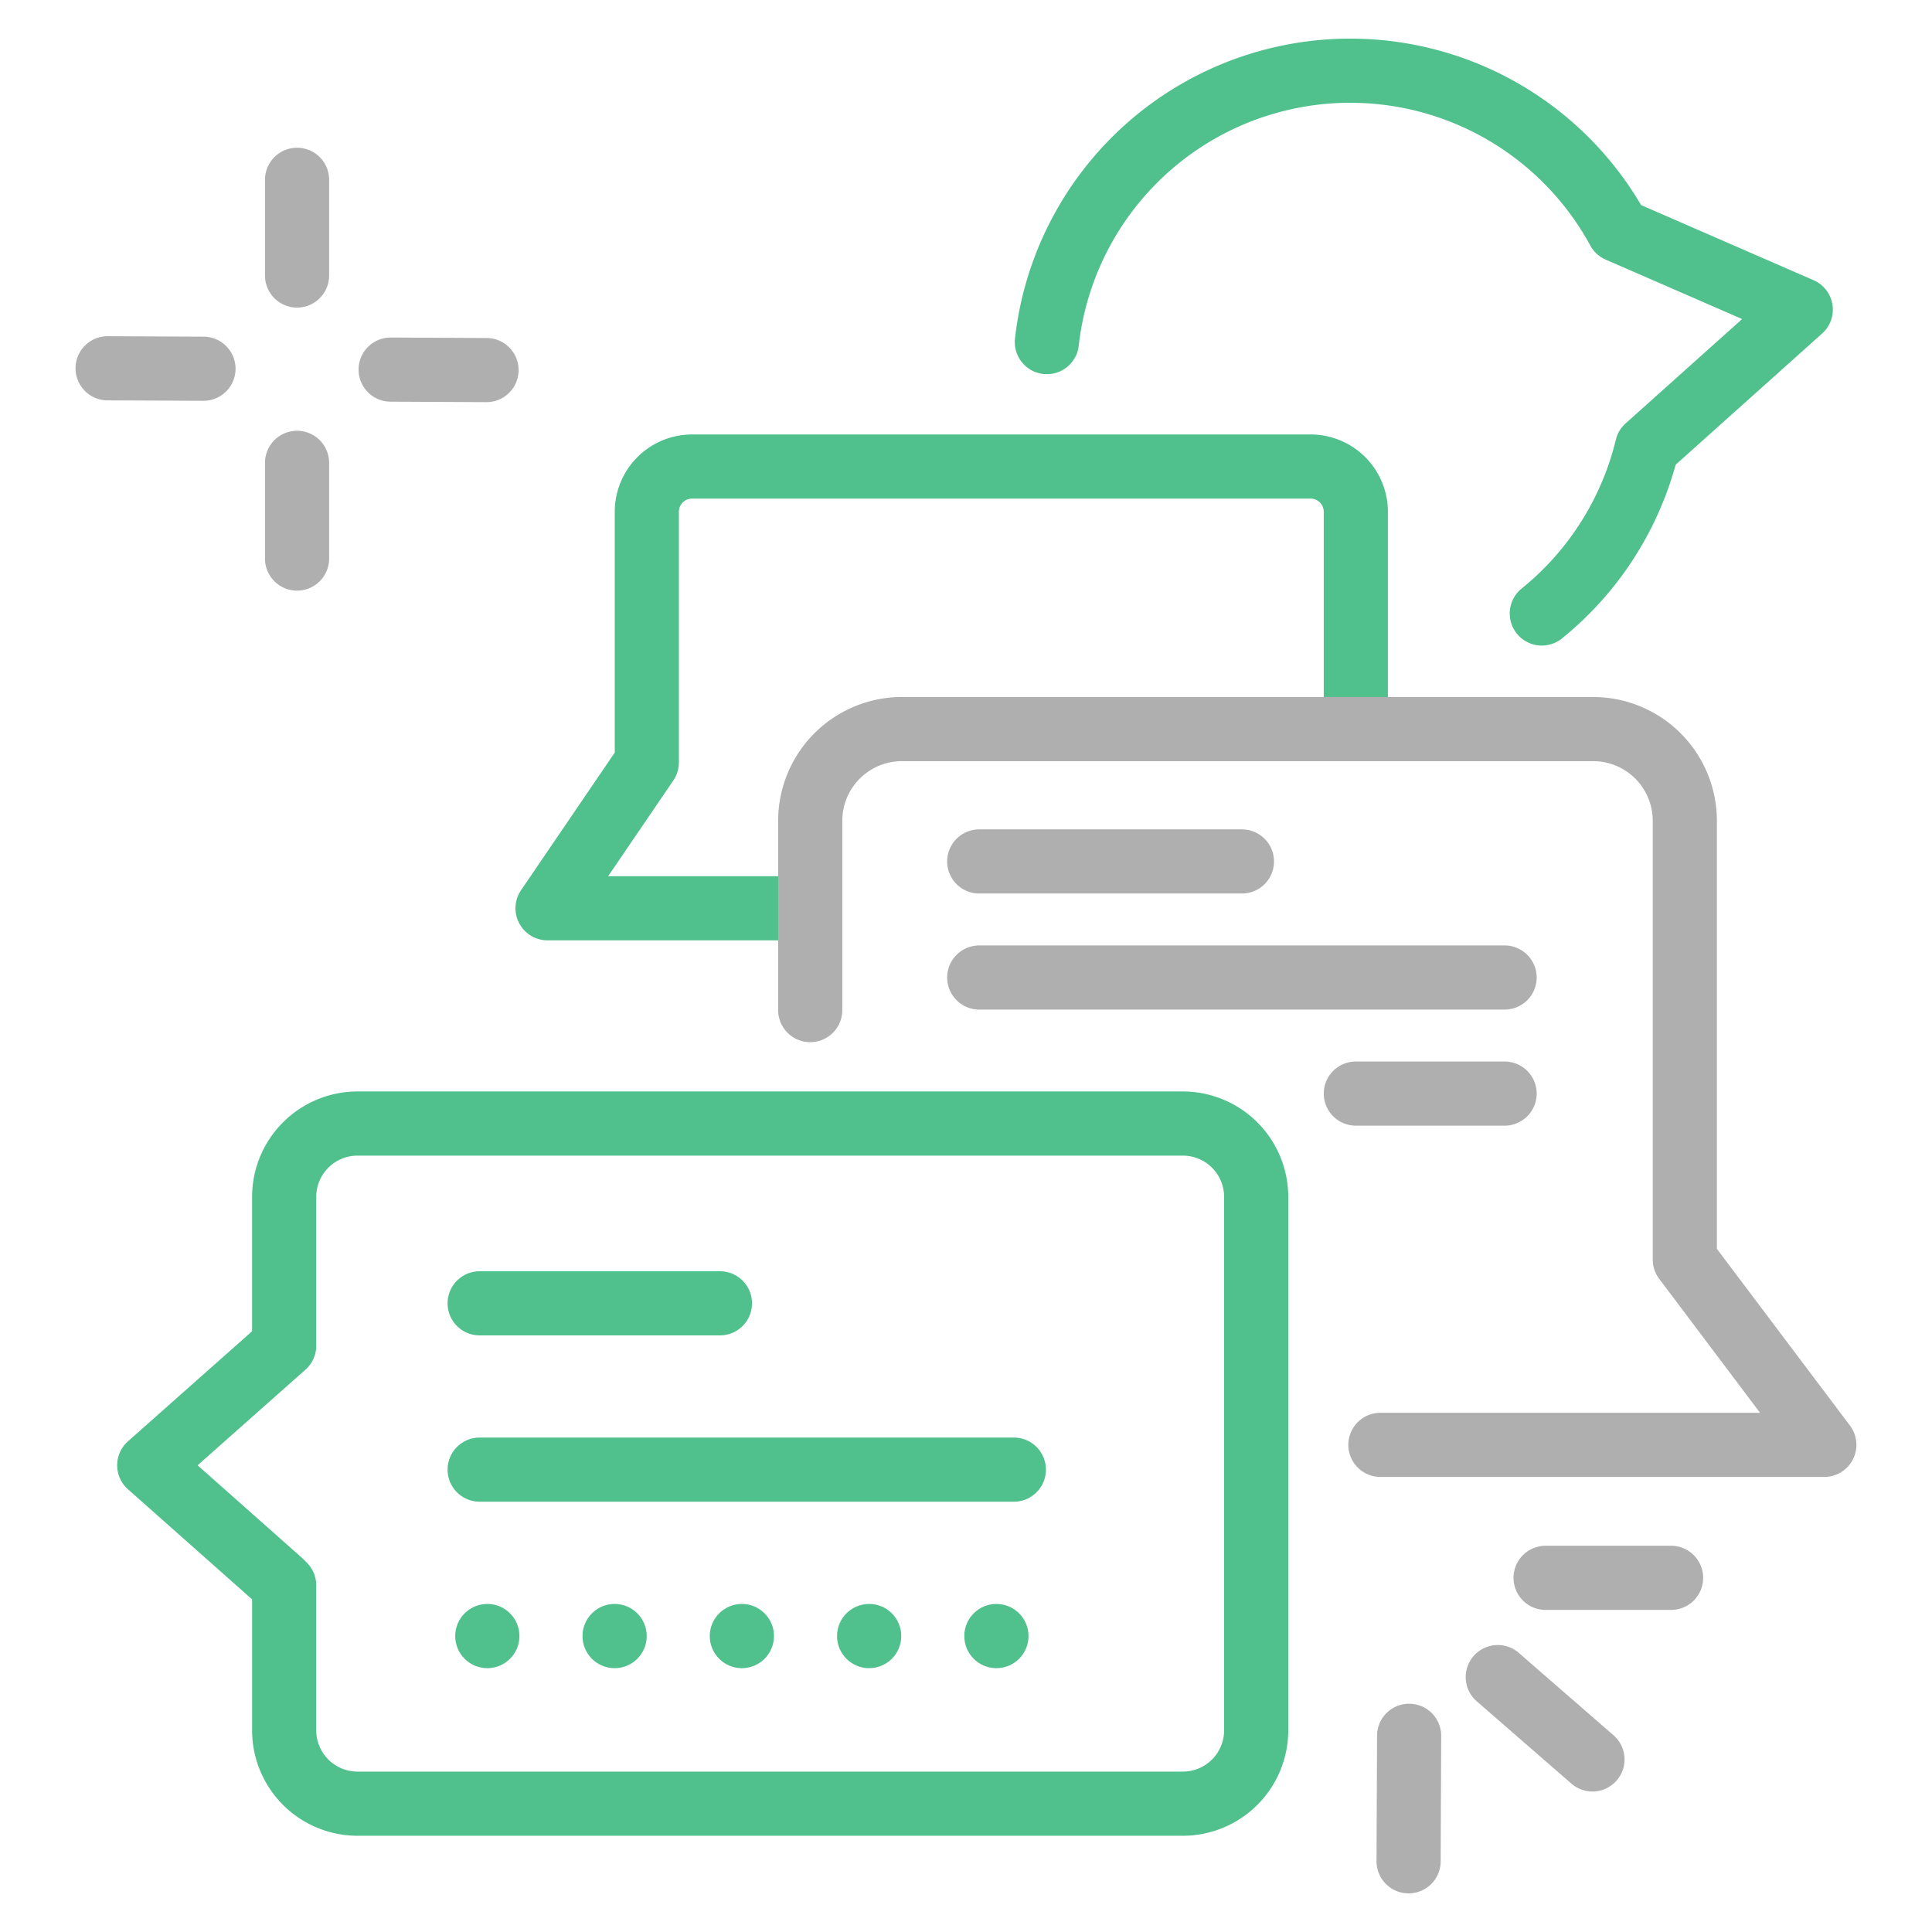
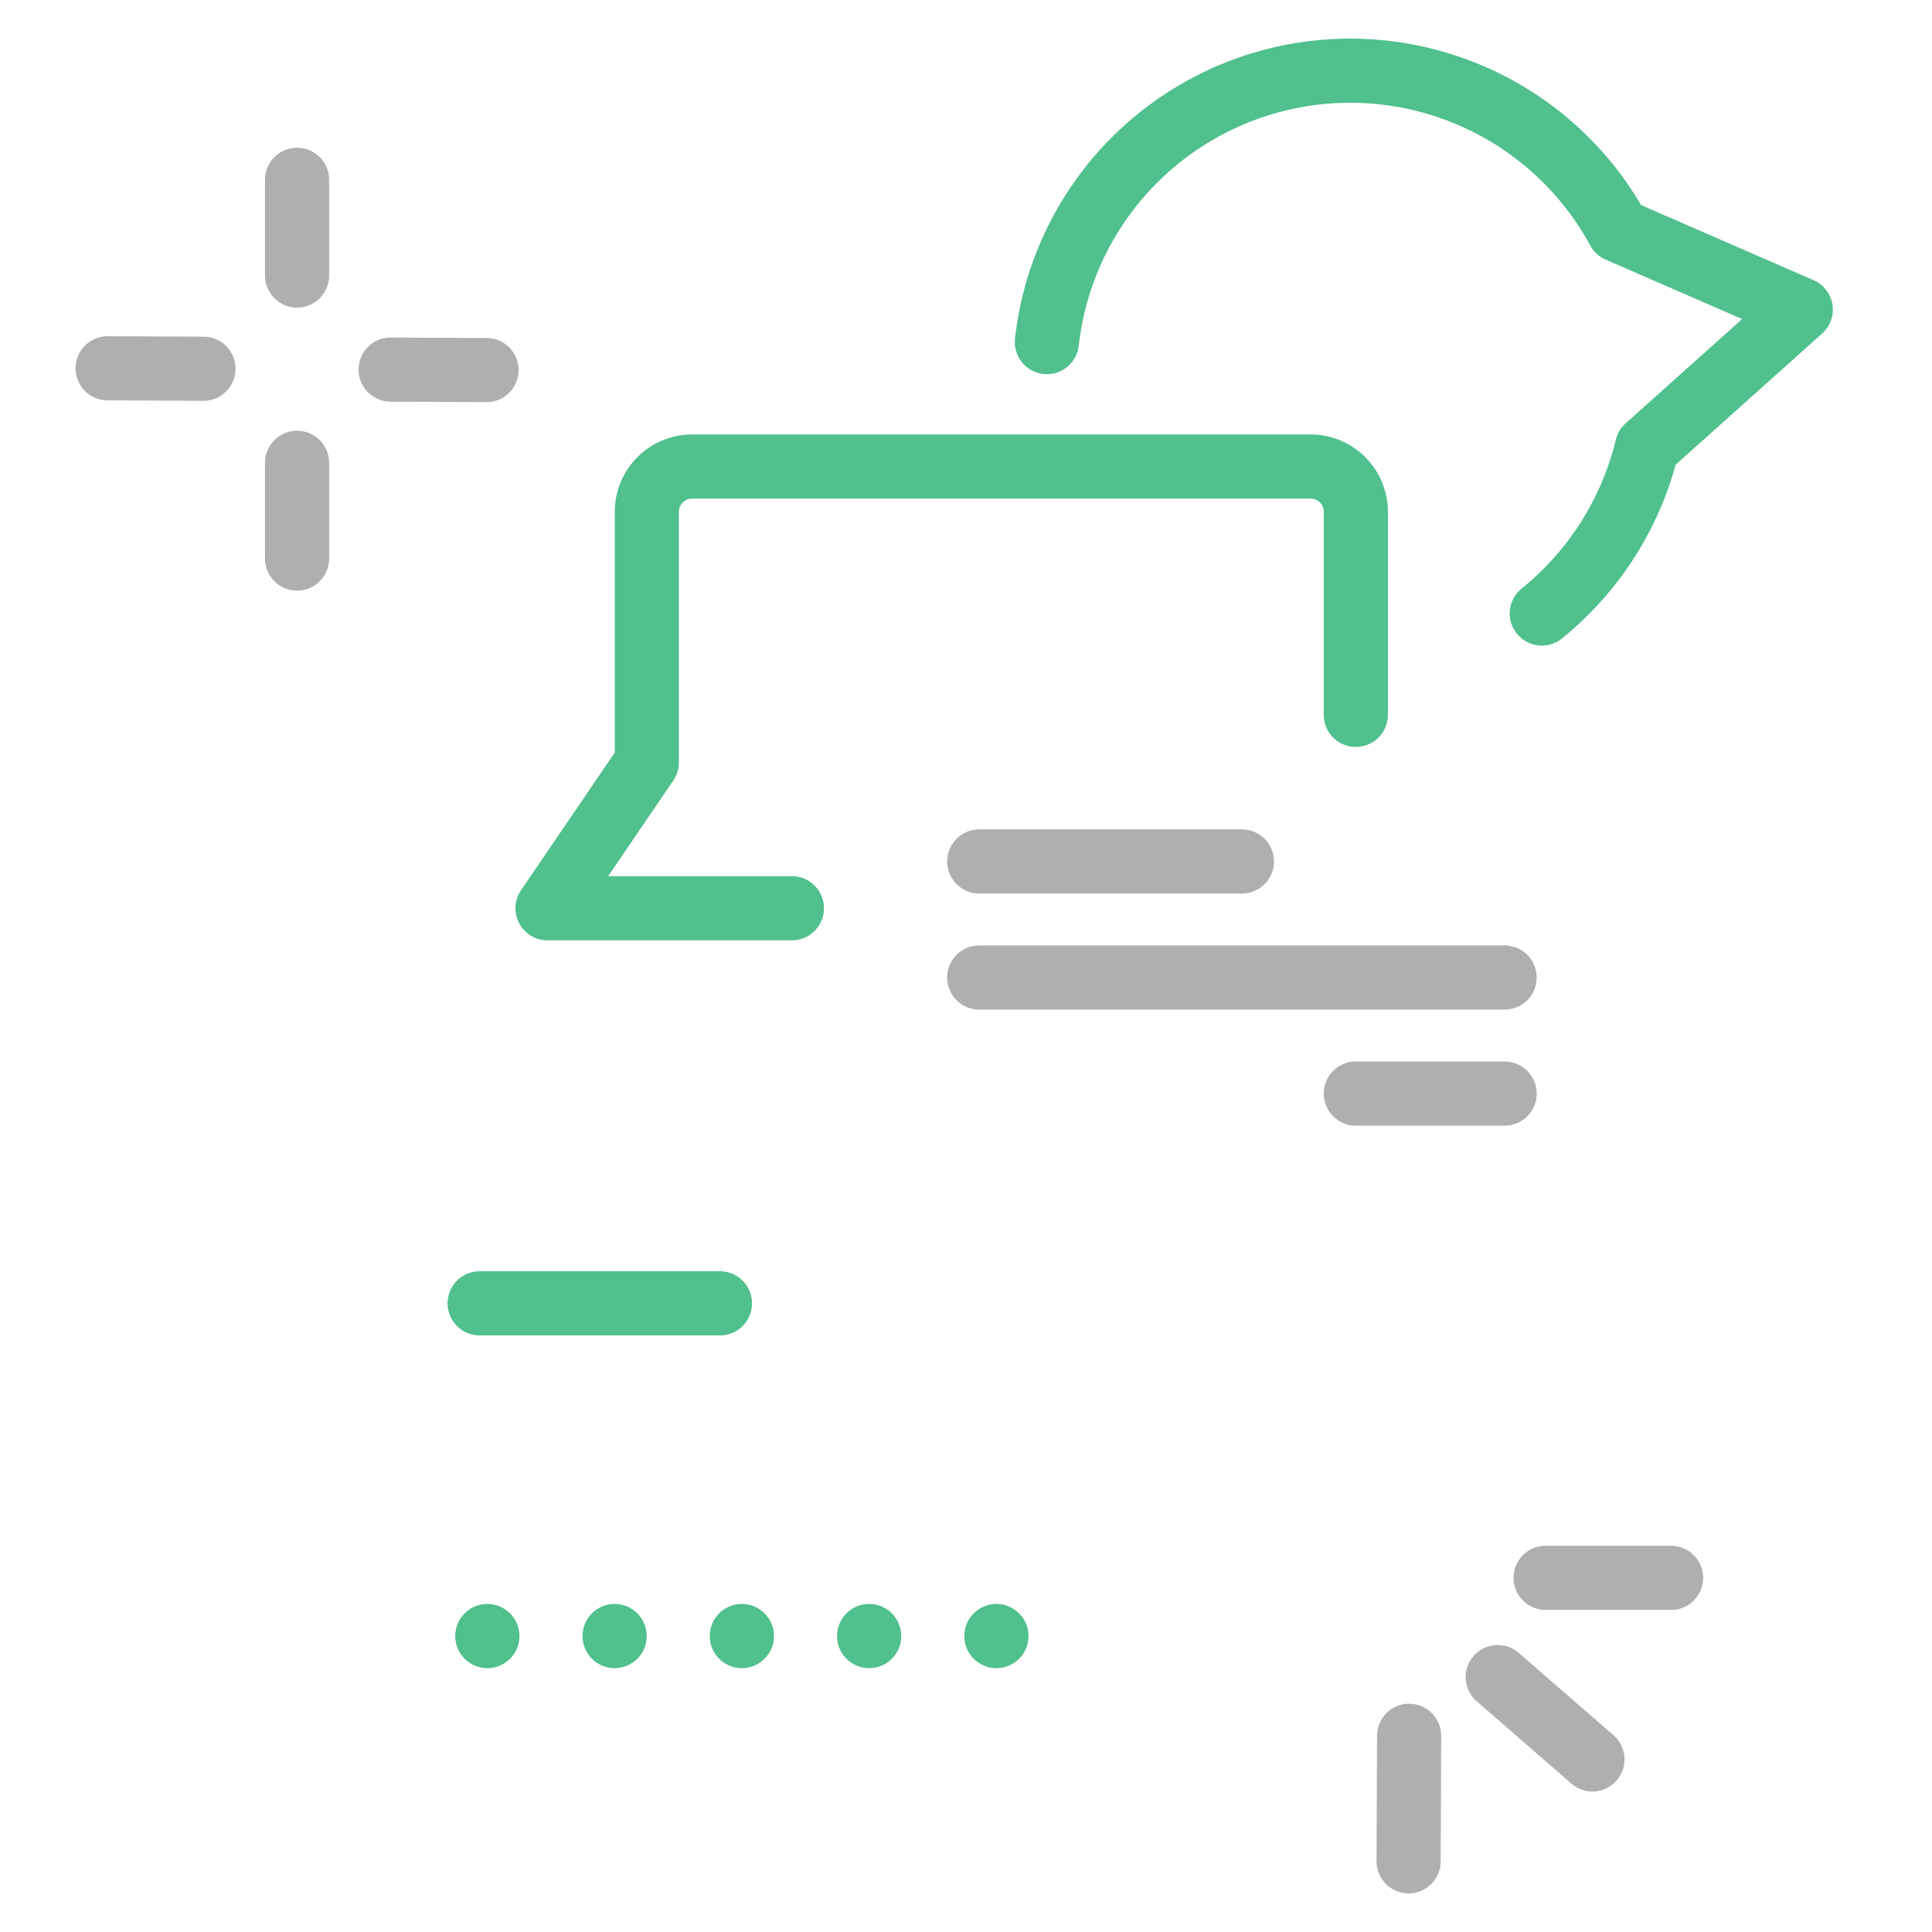
<svg xmlns="http://www.w3.org/2000/svg" id="レイヤー_1" data-name="レイヤー 1" viewBox="0 0 100 100">
  <defs>
    <style>.cls-1{fill:#50c08c;}.cls-2{fill:#afafaf;}</style>
  </defs>
  <title>i-comunication</title>
-   <path class="cls-1" d="M61.225,56.494H18.503a5.461,5.461,0,0,0-5.455,5.455V68.905L6.624,74.602a1.66,1.66,0,0,0,0,2.484l6.424,5.697v6.781a5.461,5.461,0,0,0,5.455,5.455H61.225A5.461,5.461,0,0,0,66.68,89.564V61.949A5.461,5.461,0,0,0,61.225,56.494ZM63.36,89.564a2.137,2.137,0,0,1-2.134,2.134H18.503a2.137,2.137,0,0,1-2.134-2.134v-7.505a1.66,1.66,0,0,0-.488-1.175l-.198-.198c-.023-.023-.047-.045-.071-.067l-5.384-4.775,5.582-4.95a1.661,1.661,0,0,0,.559-1.242V61.949a2.137,2.137,0,0,1,2.134-2.134H61.225A2.137,2.137,0,0,1,63.36,61.949Z" />
  <path class="cls-1" d="M24.827,69.12H37.264a1.66,1.66,0,1,0,0-3.32H24.827a1.66,1.66,0,1,0,0,3.32Z" />
-   <path class="cls-1" d="M52.477,74.408h-27.65a1.66,1.66,0,1,0,0,3.32h27.65a1.66,1.66,0,0,0,0-3.32Z" />
  <circle class="cls-1" cx="25.224" cy="84.682" r="1.662" />
  <circle class="cls-1" cx="31.812" cy="84.682" r="1.662" />
  <circle class="cls-1" cx="38.399" cy="84.682" r="1.662" />
  <circle class="cls-1" cx="44.987" cy="84.682" r="1.662" />
  <circle class="cls-1" cx="51.574" cy="84.682" r="1.662" />
  <path class="cls-1" d="M67.839,22.488H35.819A4.003,4.003,0,0,0,31.82,26.486V38.953l-4.852,7.126A1.66,1.66,0,0,0,28.34,48.672H40.988a1.66,1.66,0,0,0,0-3.32h-9.51l3.373-4.954a1.659,1.659,0,0,0,.288-.934V26.486a.679.679,0,0,1,.678-.678H67.839a.679.679,0,0,1,.678.678V37a1.66,1.66,0,1,0,3.32,0V26.486A4.003,4.003,0,0,0,67.839,22.488Z" />
  <path class="cls-1" d="M94.846,15.761a1.661,1.661,0,0,0-.976-1.258l-8.928-3.889a17.46,17.46,0,0,0-32.406,6.911,1.66,1.66,0,0,0,3.3.364,14.14,14.14,0,0,1,26.477-5.18,1.664,1.664,0,0,0,.795.728l7.064,3.077-6.03,5.4a1.656,1.656,0,0,0-.507.85,14.211,14.211,0,0,1-4.874,7.699,1.66,1.66,0,1,0,2.086,2.583,17.56,17.56,0,0,0,5.885-8.994l7.581-6.789A1.659,1.659,0,0,0,94.846,15.761Z" />
  <path class="cls-2" d="M86.495,80.009H80a1.66,1.66,0,1,0,0,3.32h6.495a1.66,1.66,0,1,0,0-3.32Z" />
  <path class="cls-2" d="M78.639,85.576A1.66,1.66,0,1,0,76.46,88.08l4.901,4.262A1.66,1.66,0,0,0,83.54,89.838Z" />
  <path class="cls-2" d="M72.943,88.185h-.007a1.66,1.66,0,0,0-1.66,1.653l-.027,6.495A1.66,1.66,0,0,0,72.902,98h.007a1.66,1.66,0,0,0,1.66-1.653l.027-6.495A1.66,1.66,0,0,0,72.943,88.185Z" />
-   <path class="cls-2" d="M95.753,73.787,88.866,64.64V42.48a6.41,6.41,0,0,0-6.403-6.403H46.68A6.41,6.41,0,0,0,40.277,42.48v9.802a1.66,1.66,0,0,0,3.32,0V42.48a3.087,3.087,0,0,1,3.083-3.083H82.463a3.087,3.087,0,0,1,3.083,3.083V65.194a1.66,1.66,0,0,0,.334.999l5.219,6.933h-19.65a1.66,1.66,0,1,0,0,3.32H94.427a1.66,1.66,0,0,0,1.326-2.659Z" />
  <path class="cls-2" d="M50.685,46.249H64.282a1.66,1.66,0,0,0,0-3.32H50.685a1.66,1.66,0,1,0,0,3.32Z" />
  <path class="cls-2" d="M79.538,50.596a1.66,1.66,0,0,0-1.66-1.66H50.685a1.66,1.66,0,1,0,0,3.32H77.878A1.66,1.66,0,0,0,79.538,50.596Z" />
  <path class="cls-2" d="M77.878,58.264a1.66,1.66,0,0,0,0-3.32h-7.7a1.66,1.66,0,1,0,0,3.32Z" />
  <path class="cls-2" d="M15.376,7.647a1.66,1.66,0,0,0-1.66,1.66v4.954a1.66,1.66,0,0,0,3.32,0V9.307A1.66,1.66,0,0,0,15.376,7.647Z" />
  <path class="cls-2" d="M15.376,22.297a1.66,1.66,0,0,0-1.66,1.66v4.954a1.66,1.66,0,1,0,3.32,0V23.957A1.66,1.66,0,0,0,15.376,22.297Z" />
  <path class="cls-2" d="M25.186,17.495l-4.954-.024h-.008a1.66,1.66,0,0,0-.008,3.32l4.954.024h.008a1.66,1.66,0,0,0,.008-3.32Z" />
  <path class="cls-2" d="M10.535,17.426l-4.954-.023H5.574a1.66,1.66,0,0,0-.008,3.32l4.954.023h.008a1.66,1.66,0,0,0,.008-3.32Z" />
</svg>